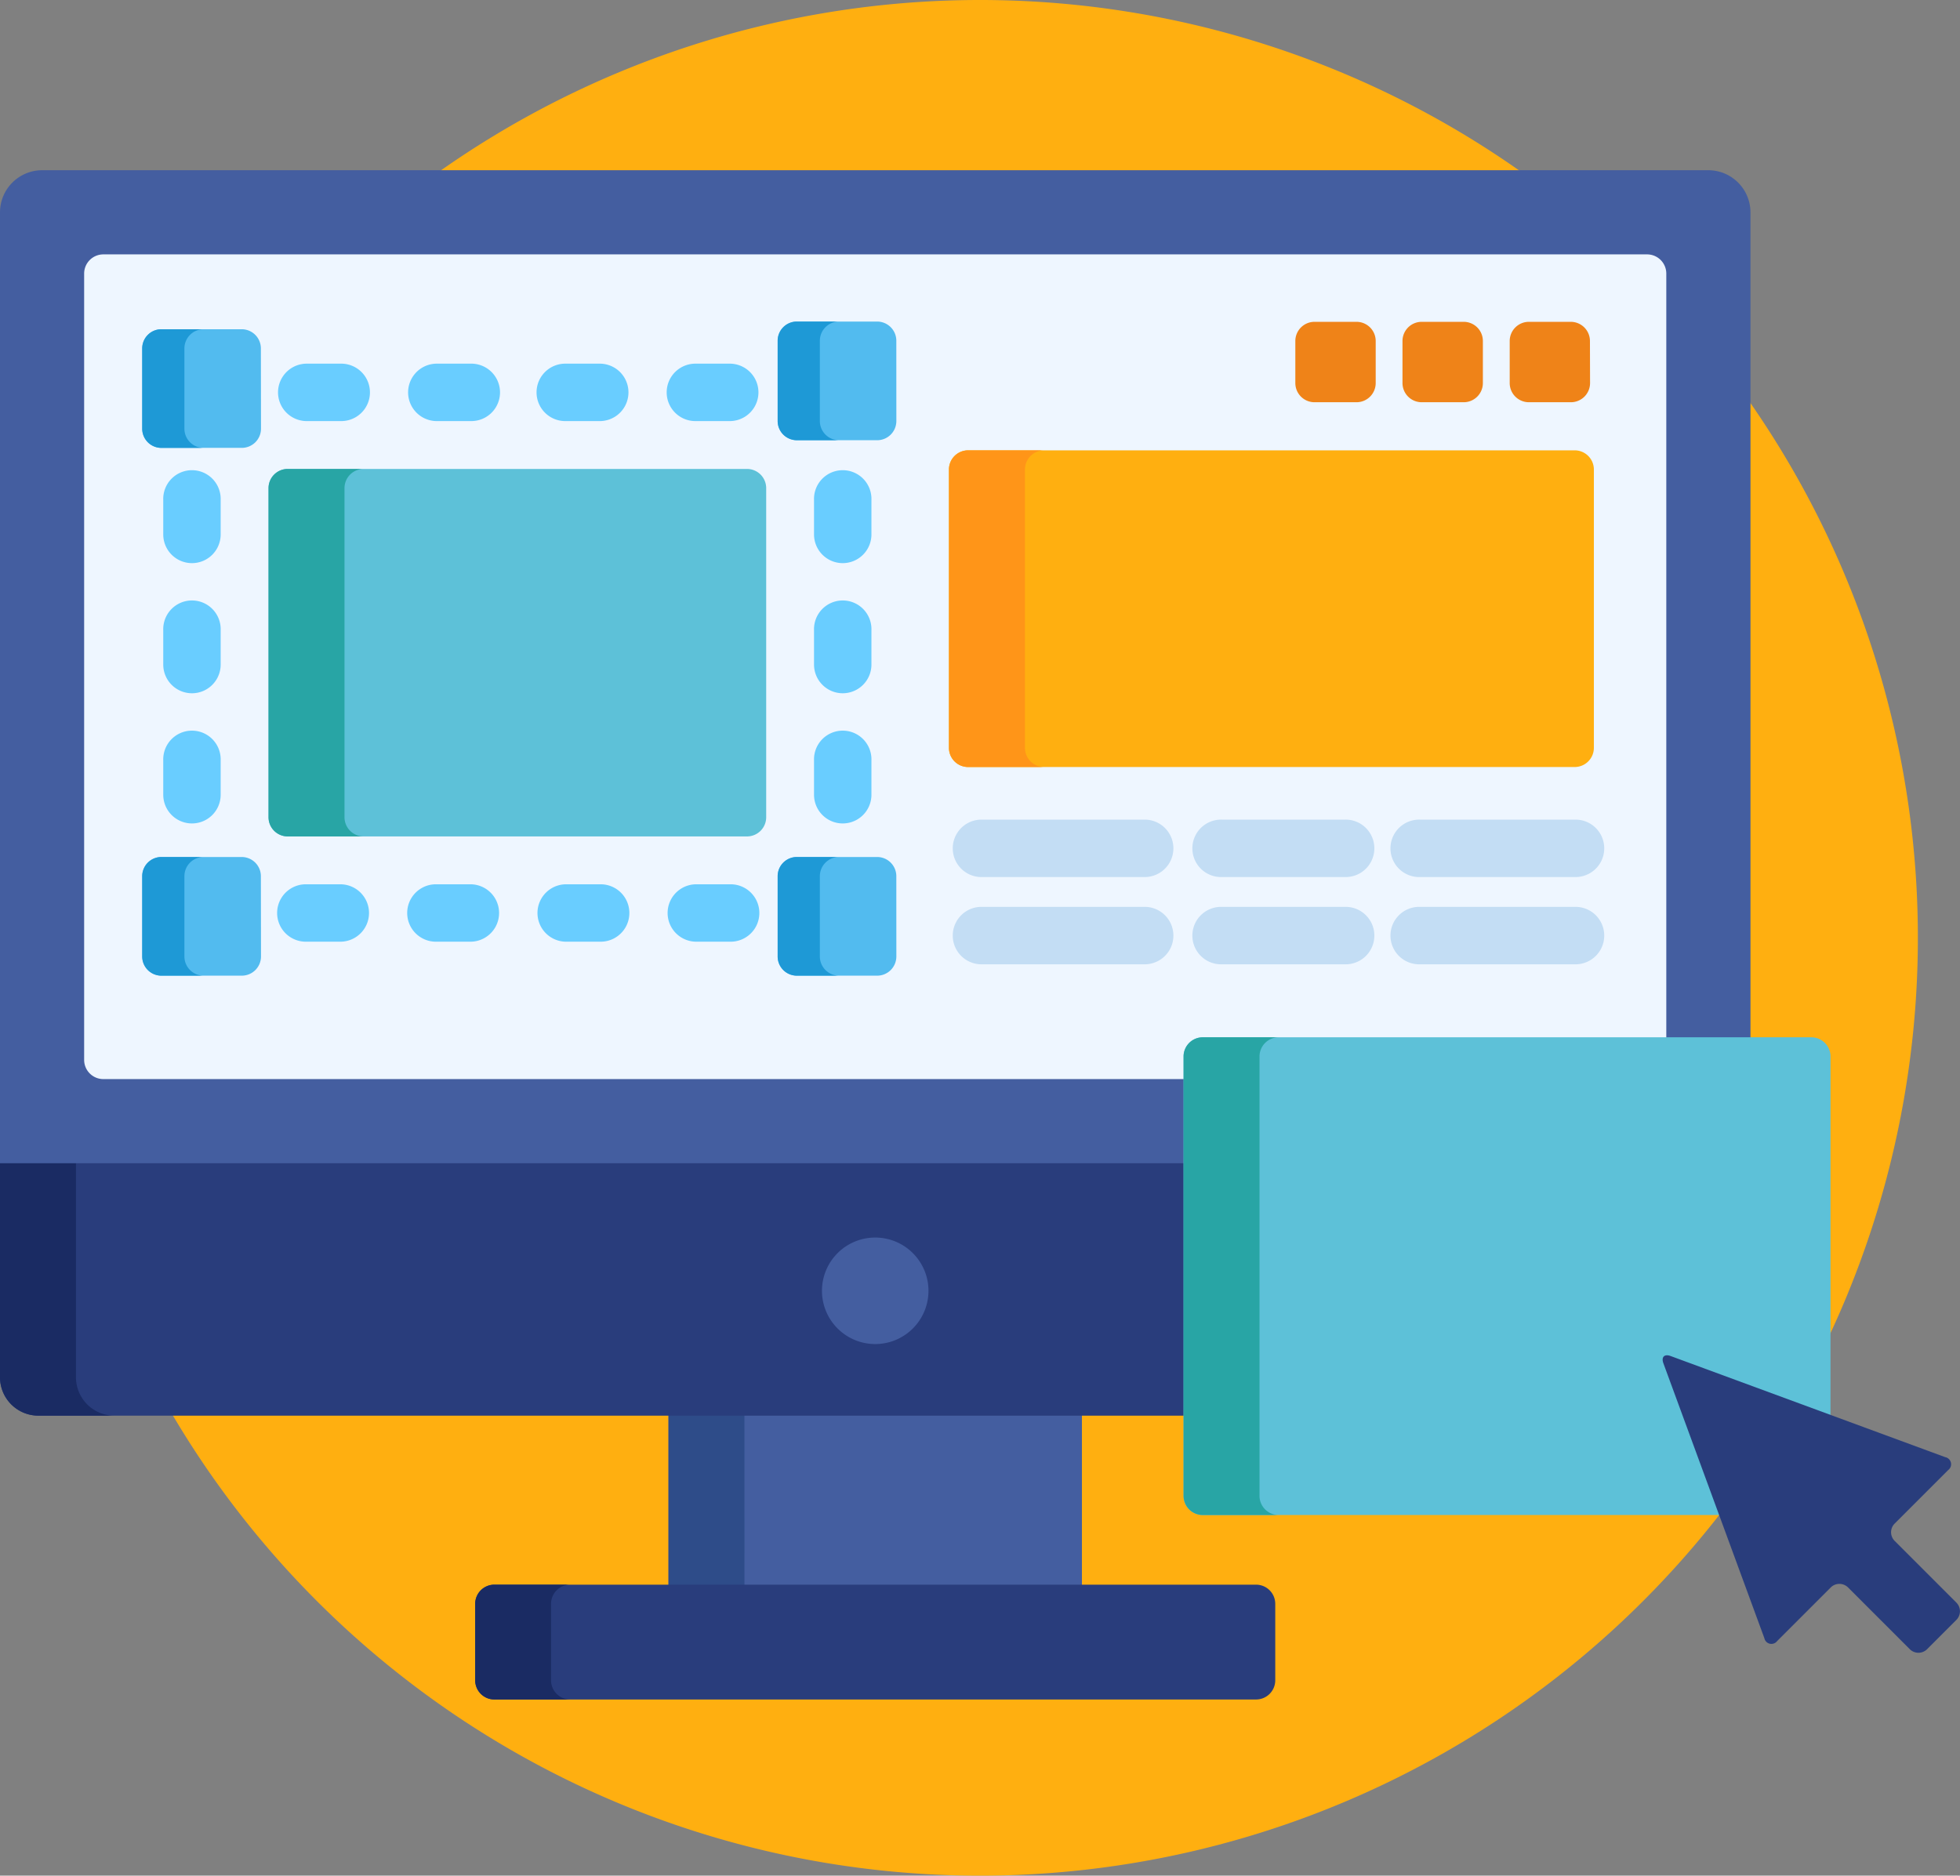
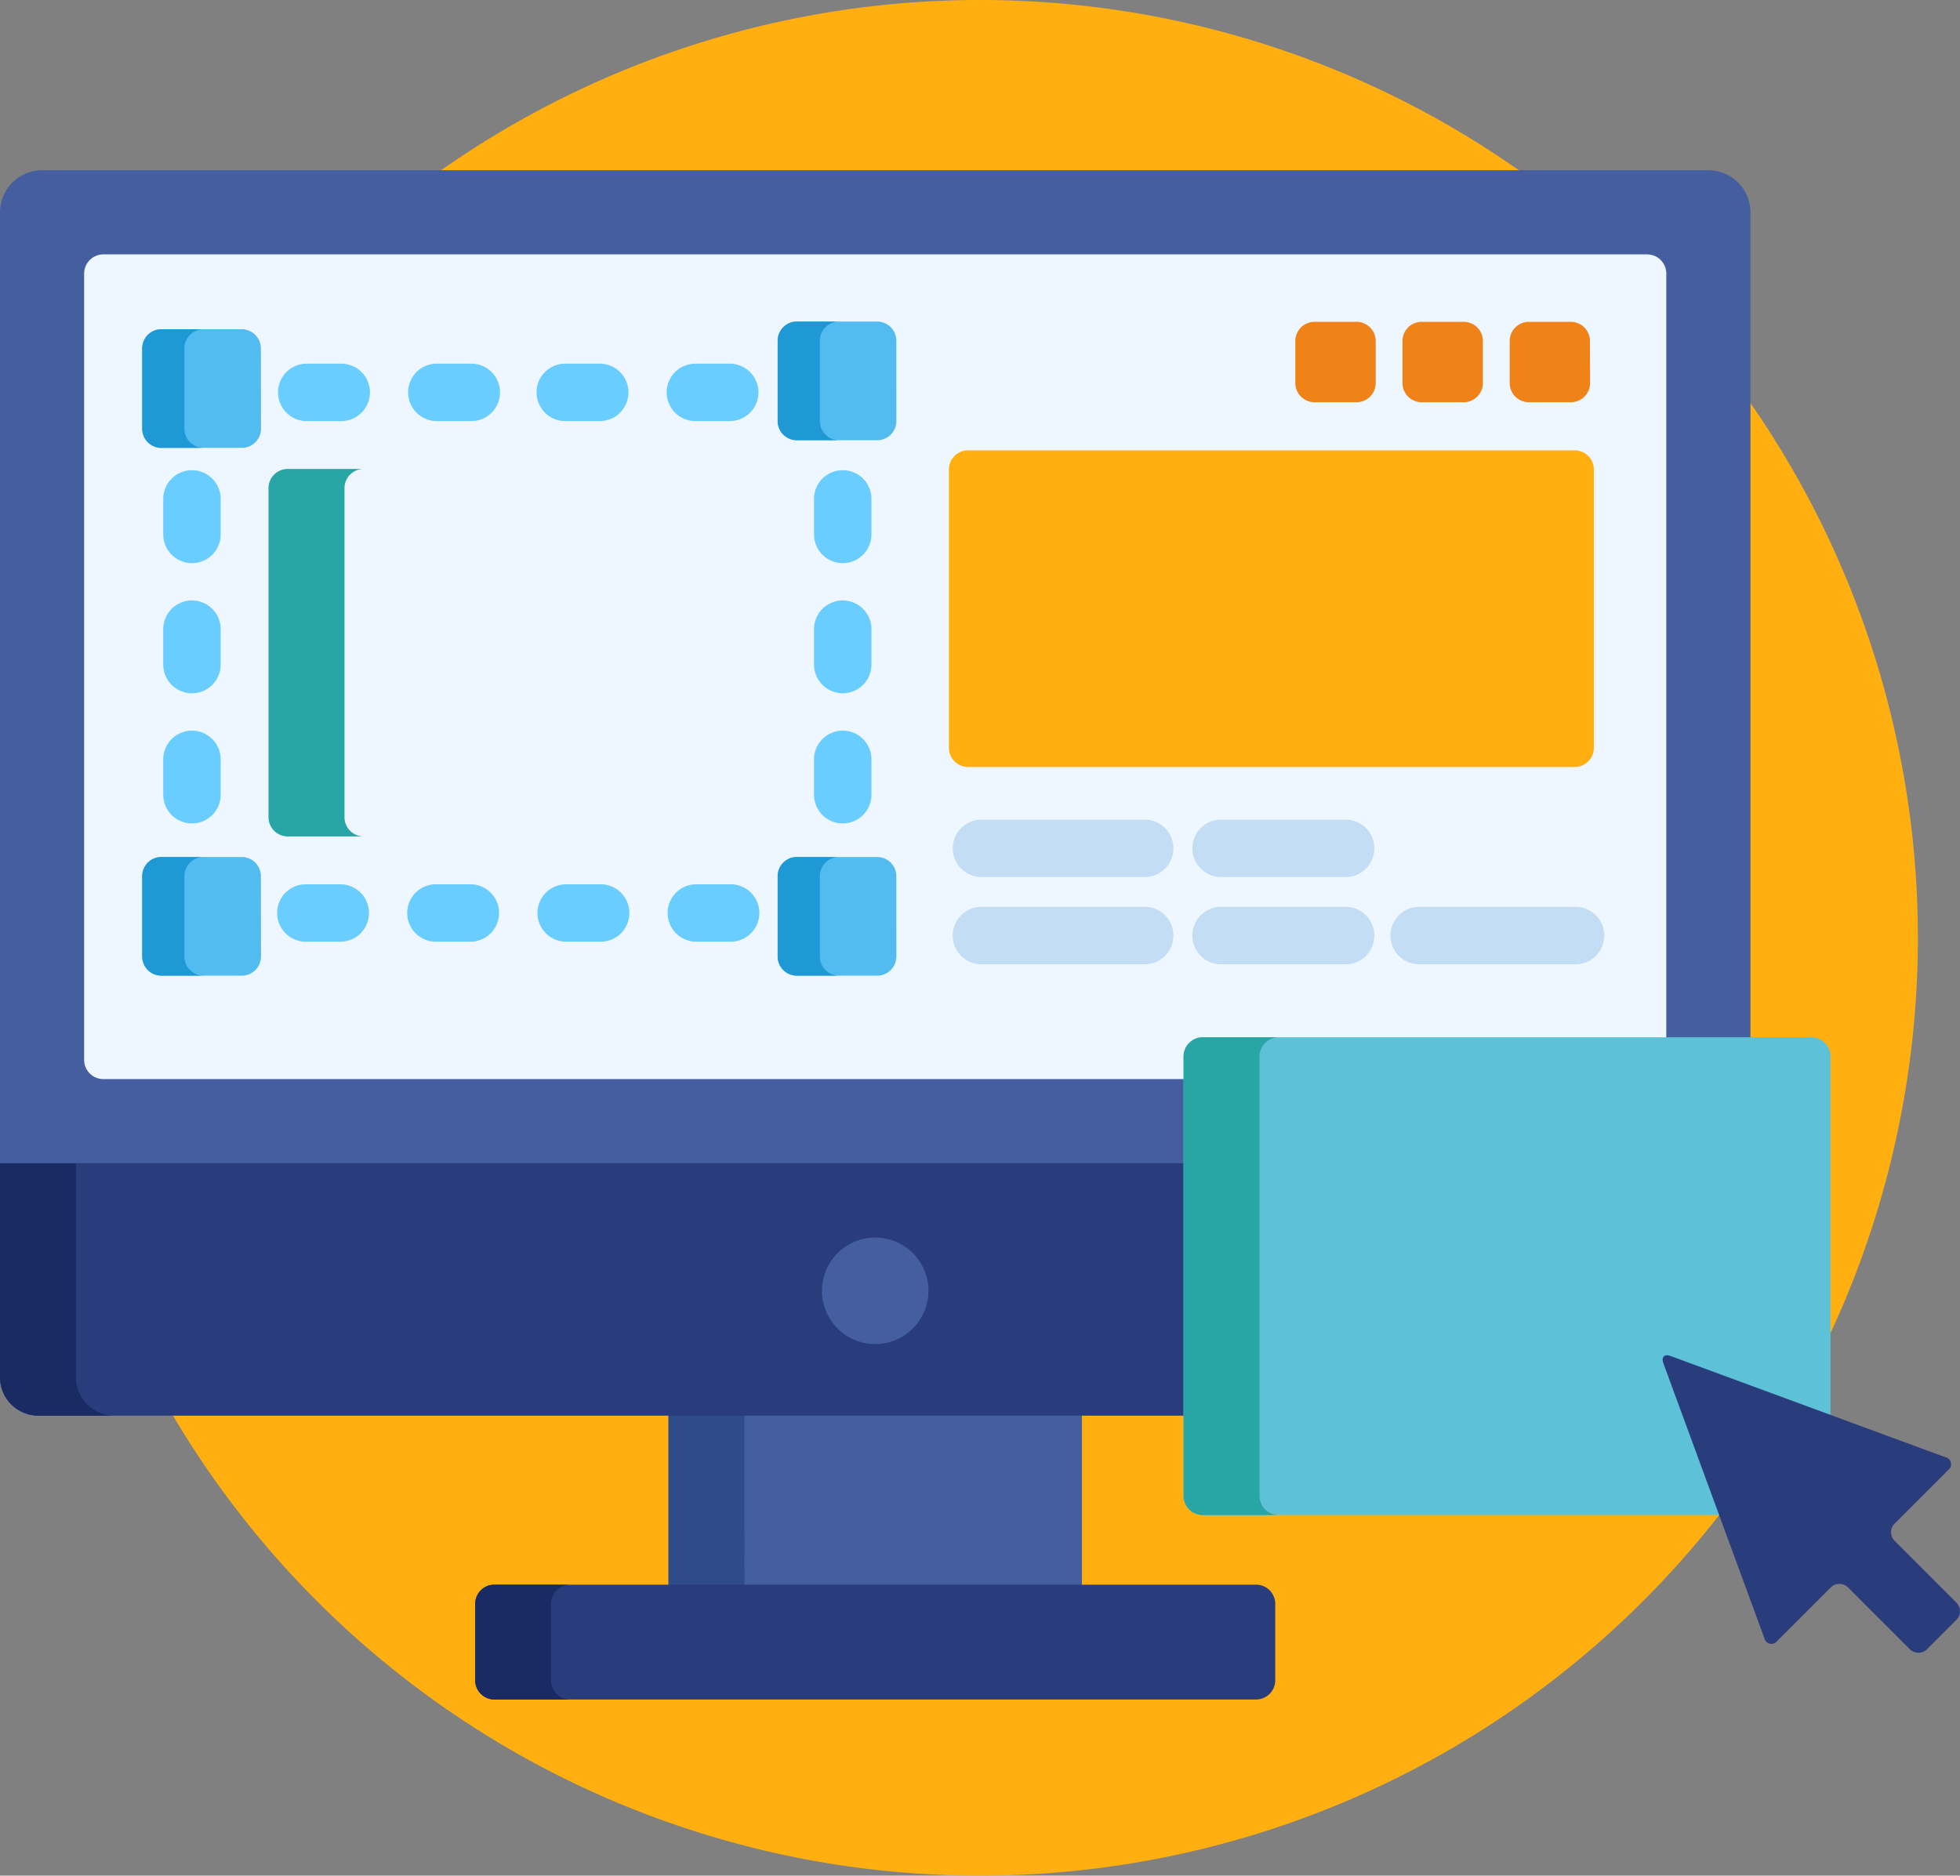
<svg xmlns="http://www.w3.org/2000/svg" id="Web-Design-_-Develop" width="66.874" height="64" viewBox="0 0 66.874 64">
  <rect x="0" y="0" width="66.874" height="64" fill="#808080" stroke="none" />
  <path id="Path_59808" data-name="Path 59808" d="M63.094,95a32,32,0,1,0-32-32A32,32,0,0,0,63.094,95Z" transform="translate(-29.657 -31)" fill="#ffaf10" />
  <path id="Path_59809" data-name="Path 59809" d="M91.221,134.734H77.115v6.031H91.221Z" transform="translate(-54.306 -86.56)" fill="#445ea0" />
  <path id="Path_59810" data-name="Path 59810" d="M79.706,134.734H77.115v6.031h2.592Z" transform="translate(-54.306 -86.56)" fill="#2e4c89" />
  <path id="Path_59811" data-name="Path 59811" d="M90.21,150.7a.655.655,0,0,1-.653.653H63.565a.655.655,0,0,1-.653-.653v-2.612a.655.655,0,0,1,.653-.653H89.557a.655.655,0,0,1,.653.653Z" transform="translate(-46.699 -93.364)" fill="#293d7c" />
  <path id="Path_59812" data-name="Path 59812" d="M65.5,150.7v-2.612a.655.655,0,0,1,.653-.653H63.565a.655.655,0,0,0-.653.653V150.7a.655.655,0,0,0,.653.653h2.592A.655.655,0,0,1,65.5,150.7Z" transform="translate(-46.699 -93.364)" fill="#1a2b63" />
  <path id="Path_59813" data-name="Path 59813" d="M28,123.624a1.31,1.31,0,0,0,1.306,1.306H68.513v-8.745H28Z" transform="translate(-28 -76.626)" fill="#293d7c" />
  <path id="Path_59814" data-name="Path 59814" d="M30.592,123.624v-7.438H28v7.438a1.31,1.31,0,0,0,1.306,1.306H31.9A1.31,1.31,0,0,1,30.592,123.624Z" transform="translate(-28 -76.626)" fill="#1a2b63" />
  <path id="Path_59815" data-name="Path 59815" d="M68.513,73.746a.523.523,0,0,1,.522-.522H87.725V44.943a1.44,1.44,0,0,0-1.435-1.436H29.436A1.44,1.44,0,0,0,28,44.943V77.39H68.513Z" transform="translate(-28 -37.699)" fill="#445ea0" />
  <path id="Path_59816" data-name="Path 59816" d="M71.825,77.059a.523.523,0,0,1,.522-.522H88.165V50.344a.655.655,0,0,0-.653-.653H34.836a.655.655,0,0,0-.653.653V77.178a.655.655,0,0,0,.653.653H71.824Z" transform="translate(-31.312 -41.011)" fill="#eef6ff" />
  <path id="Path_59817" data-name="Path 59817" d="M90.207,125.562a1.817,1.817,0,1,0-1.817-1.817A1.817,1.817,0,0,0,90.207,125.562Z" transform="translate(-60.345 -79.701)" fill="#445ea0" />
  <path id="Path_59818" data-name="Path 59818" d="M119.726,74.243a.655.655,0,0,1-.653.653h-20.7a.655.655,0,0,1-.653-.653v-9.5a.655.655,0,0,1,.653-.653h20.7a.655.655,0,0,1,.653.653Z" transform="translate(-65.344 -48.724)" fill="#ffaf10" />
-   <path id="Path_59819" data-name="Path 59819" d="M100.315,74.243v-9.5a.655.655,0,0,1,.653-.653H98.376a.655.655,0,0,0-.653.653v9.5a.655.655,0,0,0,.653.653h2.592A.655.655,0,0,1,100.315,74.243Z" transform="translate(-65.344 -48.724)" fill="#ff9518" />
  <path id="Path_59820" data-name="Path 59820" d="M104.545,93.18H98.913a.98.98,0,0,1,0-1.959h5.631a.98.98,0,0,1,0,1.959Z" transform="translate(-65.457 -63.254)" fill="#c3ddf4" />
  <path id="Path_59821" data-name="Path 59821" d="M104.545,99.59H98.913a.98.98,0,0,1,0-1.959h5.631a.98.98,0,0,1,0,1.959Z" transform="translate(-65.457 -66.687)" fill="#c3ddf4" />
  <path id="Path_59822" data-name="Path 59822" d="M120.838,93.18h-4.187a.98.98,0,1,1,0-1.959h4.187a.98.98,0,1,1,0,1.959Z" transform="translate(-74.957 -63.254)" fill="#c3ddf4" />
  <path id="Path_59823" data-name="Path 59823" d="M120.838,99.59h-4.187a.98.98,0,1,1,0-1.959h4.187a.98.98,0,1,1,0,1.959Z" transform="translate(-74.957 -66.687)" fill="#c3ddf4" />
-   <path id="Path_59824" data-name="Path 59824" d="M136.53,93.18H131.2a.98.98,0,1,1,0-1.959h5.334a.98.98,0,0,1,0,1.959Z" transform="translate(-82.747 -63.254)" fill="#c3ddf4" />
  <path id="Path_59825" data-name="Path 59825" d="M136.53,99.59H131.2a.98.98,0,1,1,0-1.959h5.334a.98.98,0,0,1,0,1.959Z" transform="translate(-82.747 -66.687)" fill="#c3ddf4" />
  <path id="Path_59826" data-name="Path 59826" d="M125.908,56.738a.655.655,0,0,1-.653.653h-1.436a.655.655,0,0,1-.653-.653V55.3a.655.655,0,0,1,.653-.653h1.436a.655.655,0,0,1,.653.653Z" transform="translate(-78.97 -43.666)" fill="#ef8318" />
  <path id="Path_59827" data-name="Path 59827" d="M133.783,56.738a.655.655,0,0,1-.653.653h-1.437a.655.655,0,0,1-.653-.653V55.3a.655.655,0,0,1,.653-.653h1.437a.655.655,0,0,1,.653.653Z" transform="translate(-83.188 -43.666)" fill="#ef8318" />
  <path id="Path_59828" data-name="Path 59828" d="M141.657,56.738a.655.655,0,0,1-.653.653h-1.436a.655.655,0,0,1-.653-.653V55.3a.655.655,0,0,1,.653-.653H141a.655.655,0,0,1,.653.653Z" transform="translate(-87.405 -43.666)" fill="#ef8318" />
  <path id="Path_59829" data-name="Path 59829" d="M79.2,97.93H78.029a.979.979,0,1,1,0-1.959H79.2a.979.979,0,1,1,0,1.959Z" transform="translate(-54.271 -65.798)" fill="#69cdff" />
  <path id="Path_59830" data-name="Path 59830" d="M69.642,97.93H68.467a.979.979,0,1,1,0-1.959h1.176a.979.979,0,1,1,0,1.959Z" transform="translate(-49.149 -65.798)" fill="#69cdff" />
  <path id="Path_59831" data-name="Path 59831" d="M60.079,97.93H58.9a.979.979,0,1,1,0-1.959h1.176a.979.979,0,1,1,0,1.959Z" transform="translate(-44.027 -65.798)" fill="#69cdff" />
  <path id="Path_59832" data-name="Path 59832" d="M50.517,97.93H49.341a.979.979,0,1,1,0-1.959h1.176a.979.979,0,1,1,0,1.959Z" transform="translate(-38.906 -65.798)" fill="#69cdff" />
  <path id="Path_59833" data-name="Path 59833" d="M88.787,87.885a.98.98,0,0,1-.98-.98V85.73a.98.98,0,1,1,1.959,0v1.175A.98.98,0,0,1,88.787,87.885Z" transform="translate(-60.033 -59.788)" fill="#69cdff" />
  <path id="Path_59834" data-name="Path 59834" d="M88.787,78.322a.98.98,0,0,1-.98-.98V76.167a.98.98,0,1,1,1.959,0v1.175A.98.98,0,0,1,88.787,78.322Z" transform="translate(-60.033 -54.667)" fill="#69cdff" />
  <path id="Path_59835" data-name="Path 59835" d="M88.787,68.76a.98.98,0,0,1-.98-.98V66.6a.98.98,0,1,1,1.959,0V67.78A.98.98,0,0,1,88.787,68.76Z" transform="translate(-60.033 -49.545)" fill="#69cdff" />
  <path id="Path_59836" data-name="Path 59836" d="M40.974,87.885a.98.98,0,0,1-.98-.98V85.73a.98.98,0,1,1,1.959,0v1.175A.979.979,0,0,1,40.974,87.885Z" transform="translate(-34.424 -59.788)" fill="#69cdff" />
  <path id="Path_59837" data-name="Path 59837" d="M40.974,78.322a.98.98,0,0,1-.98-.98V76.167a.98.98,0,1,1,1.959,0v1.175A.979.979,0,0,1,40.974,78.322Z" transform="translate(-34.424 -54.667)" fill="#69cdff" />
  <path id="Path_59838" data-name="Path 59838" d="M40.974,68.76a.98.98,0,0,1-.98-.98V66.6a.98.98,0,1,1,1.959,0V67.78A.979.979,0,0,1,40.974,68.76Z" transform="translate(-34.424 -49.545)" fill="#69cdff" />
  <path id="Path_59839" data-name="Path 59839" d="M79.2,59.68H78.029a.98.98,0,1,1,0-1.959H79.2a.98.98,0,0,1,0,1.959Z" transform="translate(-54.271 -45.312)" fill="#69cdff" />
  <path id="Path_59840" data-name="Path 59840" d="M69.642,59.68H68.467a.98.98,0,1,1,0-1.959h1.176a.98.98,0,0,1,0,1.959Z" transform="translate(-49.149 -45.312)" fill="#69cdff" />
  <path id="Path_59841" data-name="Path 59841" d="M60.079,59.68H58.9a.98.98,0,0,1,0-1.959h1.176a.98.98,0,1,1,0,1.959Z" transform="translate(-44.027 -45.312)" fill="#69cdff" />
  <path id="Path_59842" data-name="Path 59842" d="M50.517,59.68H49.341a.98.98,0,0,1,0-1.959h1.176a.98.98,0,1,1,0,1.959Z" transform="translate(-38.906 -45.312)" fill="#69cdff" />
-   <path id="Path_59843" data-name="Path 59843" d="M64.709,77.341a.655.655,0,0,1-.653.653H48.382a.655.655,0,0,1-.653-.653V66.108a.655.655,0,0,1,.653-.653H64.056a.655.655,0,0,1,.653.653Z" transform="translate(-38.567 -49.454)" fill="#5dc1d8" />
  <path id="Path_59844" data-name="Path 59844" d="M50.321,77.341V66.108a.655.655,0,0,1,.653-.653H48.382a.655.655,0,0,0-.653.653V77.341a.655.655,0,0,0,.653.653h2.592A.655.655,0,0,1,50.321,77.341Z" transform="translate(-38.567 -49.454)" fill="#28a5a5" />
  <path id="Path_59845" data-name="Path 59845" d="M89.184,58.023a.655.655,0,0,1-.653.653H85.788a.655.655,0,0,1-.653-.653V55.28a.655.655,0,0,1,.653-.653H88.53a.655.655,0,0,1,.653.653Z" transform="translate(-58.601 -43.655)" fill="#52bbef" />
  <path id="Path_59846" data-name="Path 59846" d="M42.5,58.585a.655.655,0,0,1-.653.653H39.1a.655.655,0,0,1-.653-.653V55.843a.655.655,0,0,1,.653-.653h2.743a.655.655,0,0,1,.653.653Z" transform="translate(-33.595 -43.956)" fill="#52bbef" />
  <path id="Path_59847" data-name="Path 59847" d="M89.184,97.363a.655.655,0,0,1-.653.653H85.788a.655.655,0,0,1-.653-.653V94.62a.655.655,0,0,1,.653-.653H88.53a.655.655,0,0,1,.653.653Z" transform="translate(-58.601 -64.725)" fill="#52bbef" />
  <path id="Path_59848" data-name="Path 59848" d="M42.5,97.363a.655.655,0,0,1-.653.653H39.1a.655.655,0,0,1-.653-.653V94.62a.655.655,0,0,1,.653-.653h2.743a.655.655,0,0,1,.653.653Z" transform="translate(-33.595 -64.725)" fill="#52bbef" />
  <path id="Path_59849" data-name="Path 59849" d="M86.574,58.023V55.28a.655.655,0,0,1,.653-.653h-1.44a.655.655,0,0,0-.653.653v2.743a.655.655,0,0,0,.653.653h1.44A.655.655,0,0,1,86.574,58.023Z" transform="translate(-58.601 -43.655)" fill="#1e99d6" />
  <path id="Path_59850" data-name="Path 59850" d="M39.887,58.585V55.843a.655.655,0,0,1,.653-.653H39.1a.655.655,0,0,0-.653.653v2.743a.655.655,0,0,0,.653.653h1.44A.655.655,0,0,1,39.887,58.585Z" transform="translate(-33.595 -43.956)" fill="#1e99d6" />
  <path id="Path_59851" data-name="Path 59851" d="M86.574,97.363V94.62a.655.655,0,0,1,.653-.653h-1.44a.655.655,0,0,0-.653.653v2.743a.655.655,0,0,0,.653.653h1.44A.655.655,0,0,1,86.574,97.363Z" transform="translate(-58.601 -64.725)" fill="#1e99d6" />
  <path id="Path_59852" data-name="Path 59852" d="M39.887,97.363V94.62a.655.655,0,0,1,.653-.653H39.1a.655.655,0,0,0-.653.653v2.743a.655.655,0,0,0,.653.653h1.44A.655.655,0,0,1,39.887,97.363Z" transform="translate(-33.595 -64.725)" fill="#1e99d6" />
  <path id="Path_59853" data-name="Path 59853" d="M131.45,118.289a.177.177,0,0,1-.016-.1h.015a.231.231,0,0,1,.08.018l5.5,2.02V107.868a.655.655,0,0,0-.653-.653H115.608a.655.655,0,0,0-.653.653v14.995a.655.655,0,0,0,.653.653h17.761Z" transform="translate(-74.573 -71.821)" fill="#5dc1d8" />
  <path id="Path_59854" data-name="Path 59854" d="M117.547,122.863V107.868a.655.655,0,0,1,.653-.653h-2.591a.655.655,0,0,0-.653.653v14.995a.655.655,0,0,0,.653.653H118.2A.655.655,0,0,1,117.547,122.863Z" transform="translate(-74.573 -71.821)" fill="#28a5a5" />
  <path id="Path_59855" data-name="Path 59855" d="M150.427,130.6c-.215-.079-.327.033-.248.248l3.444,9.376a.246.246,0,0,0,.438.1l1.828-1.828a.418.418,0,0,1,.59,0l2.107,2.107a.418.418,0,0,0,.59,0l1-1a.418.418,0,0,0,0-.589l-2.107-2.107a.418.418,0,0,1,0-.59l1.828-1.828a.246.246,0,0,0-.1-.438Z" transform="translate(-93.425 -84.33)" fill="#293d7c" />
</svg>